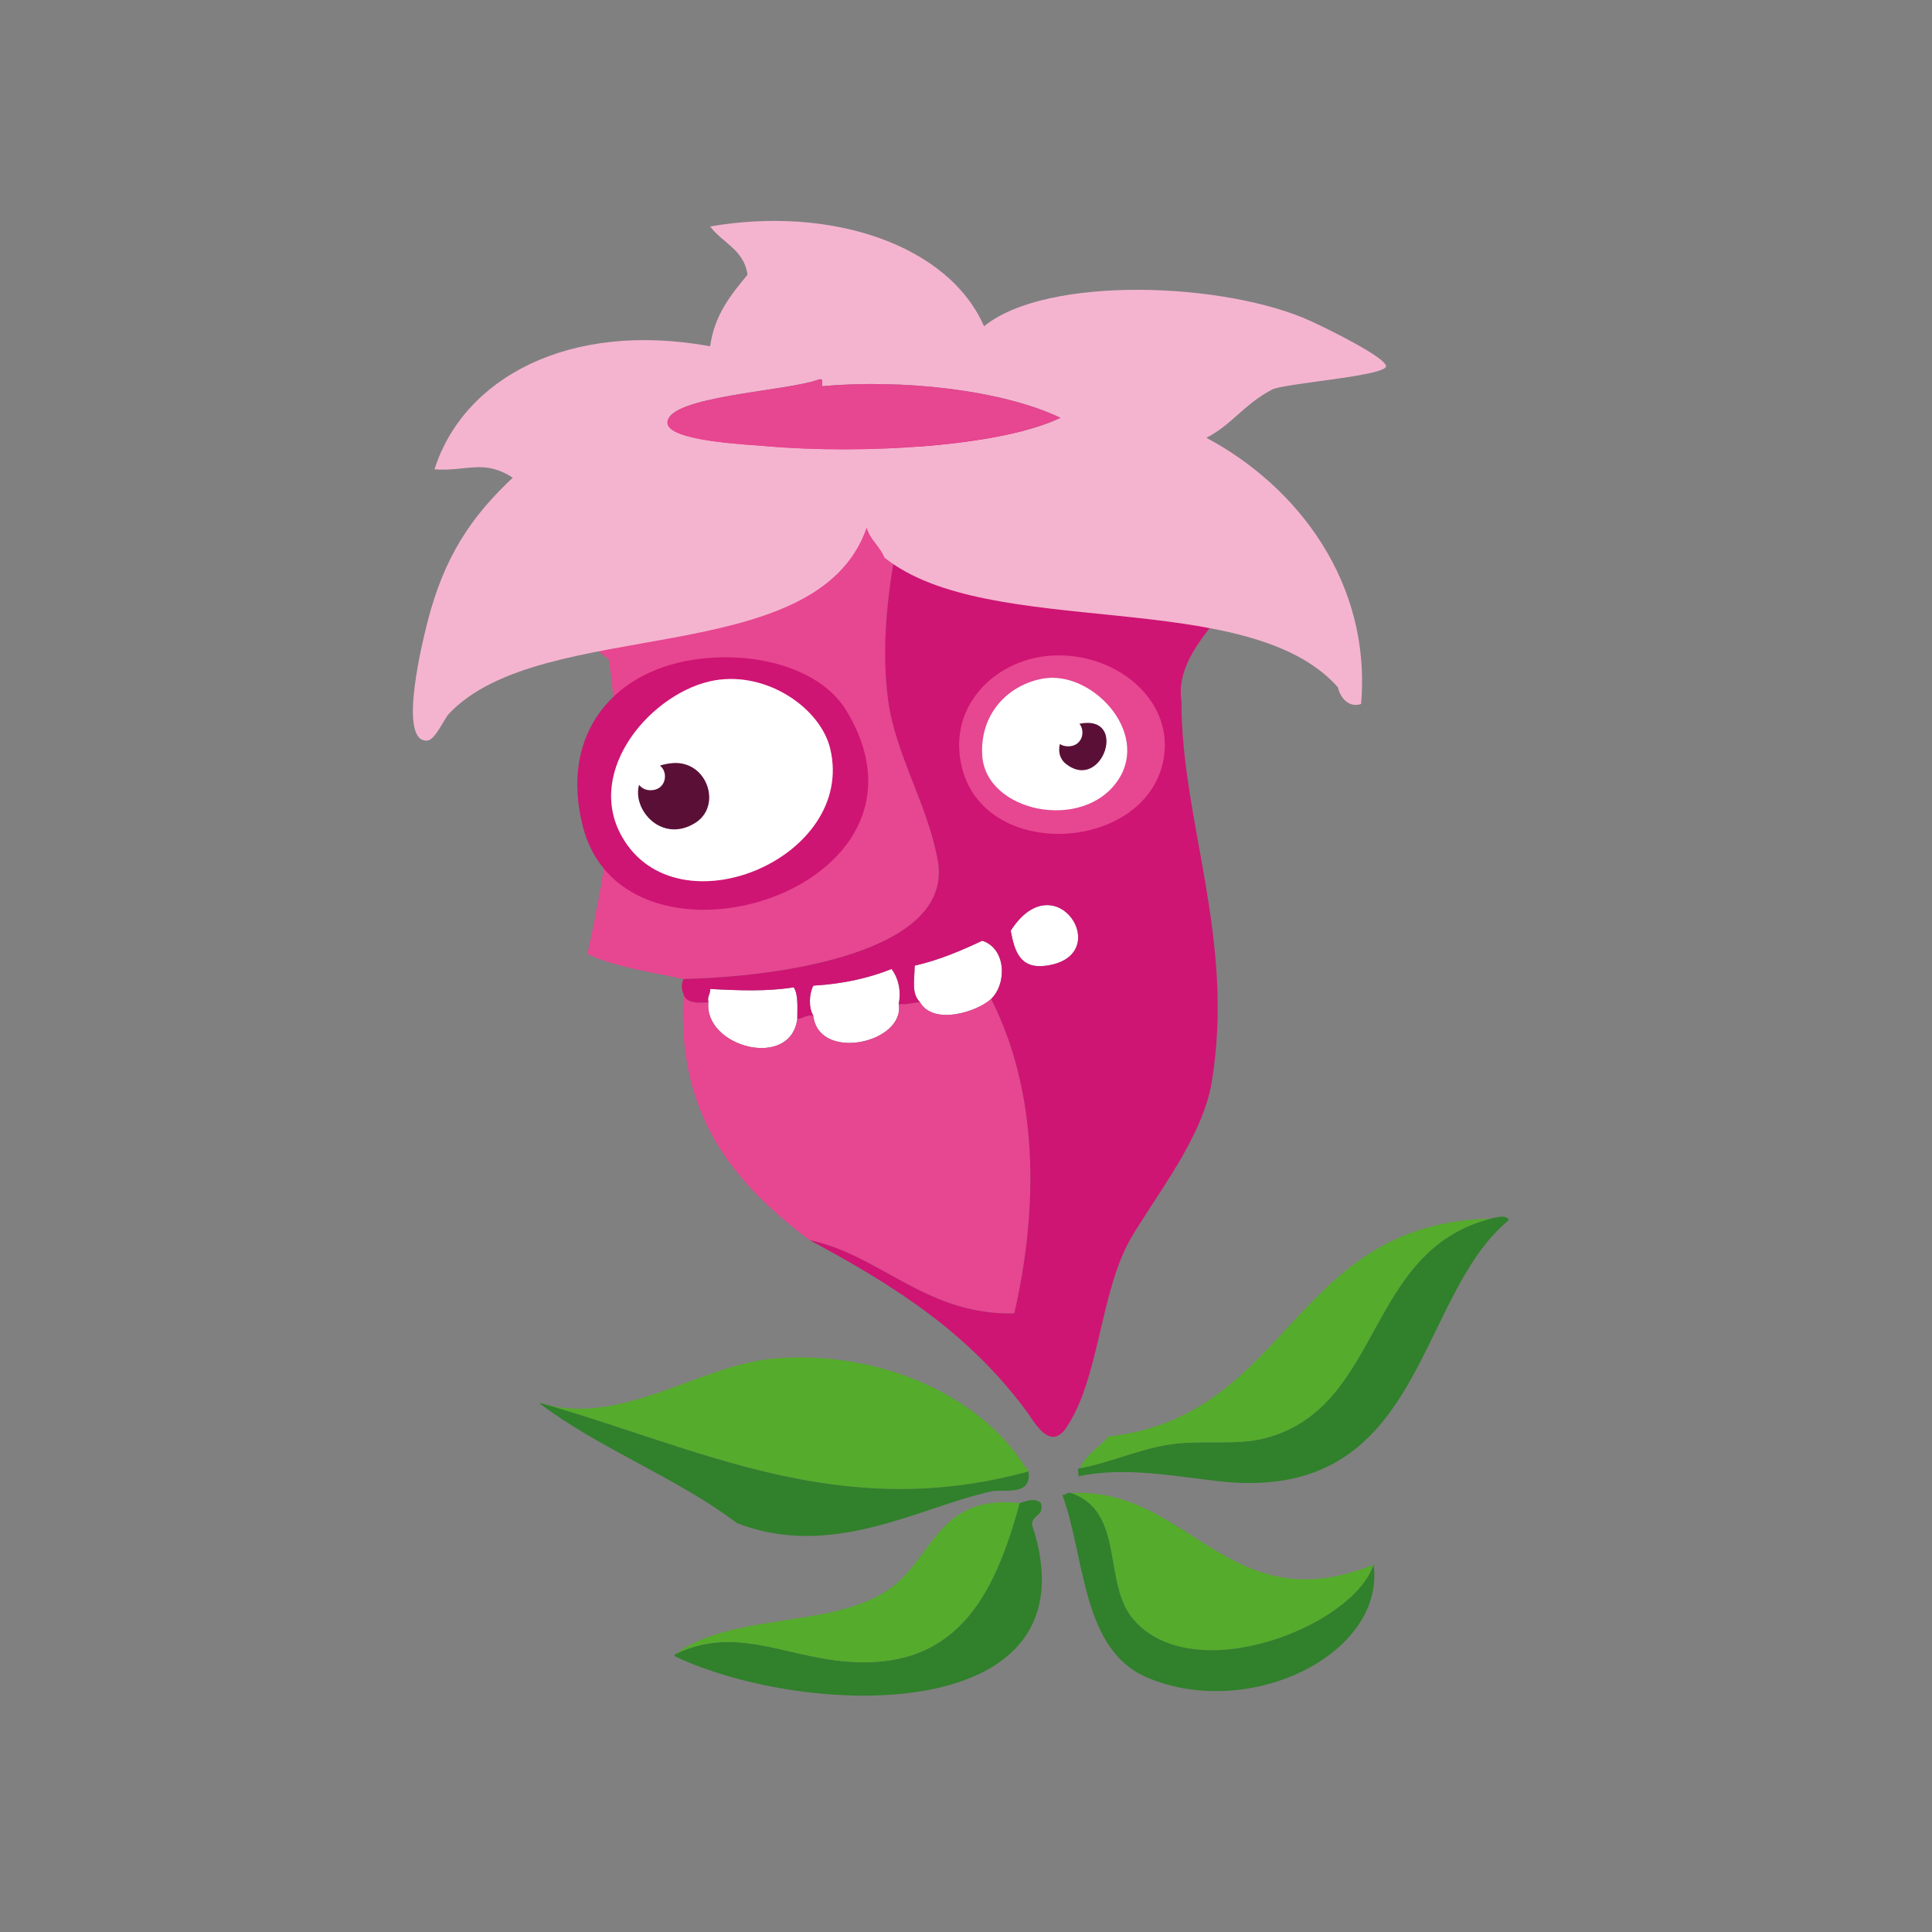
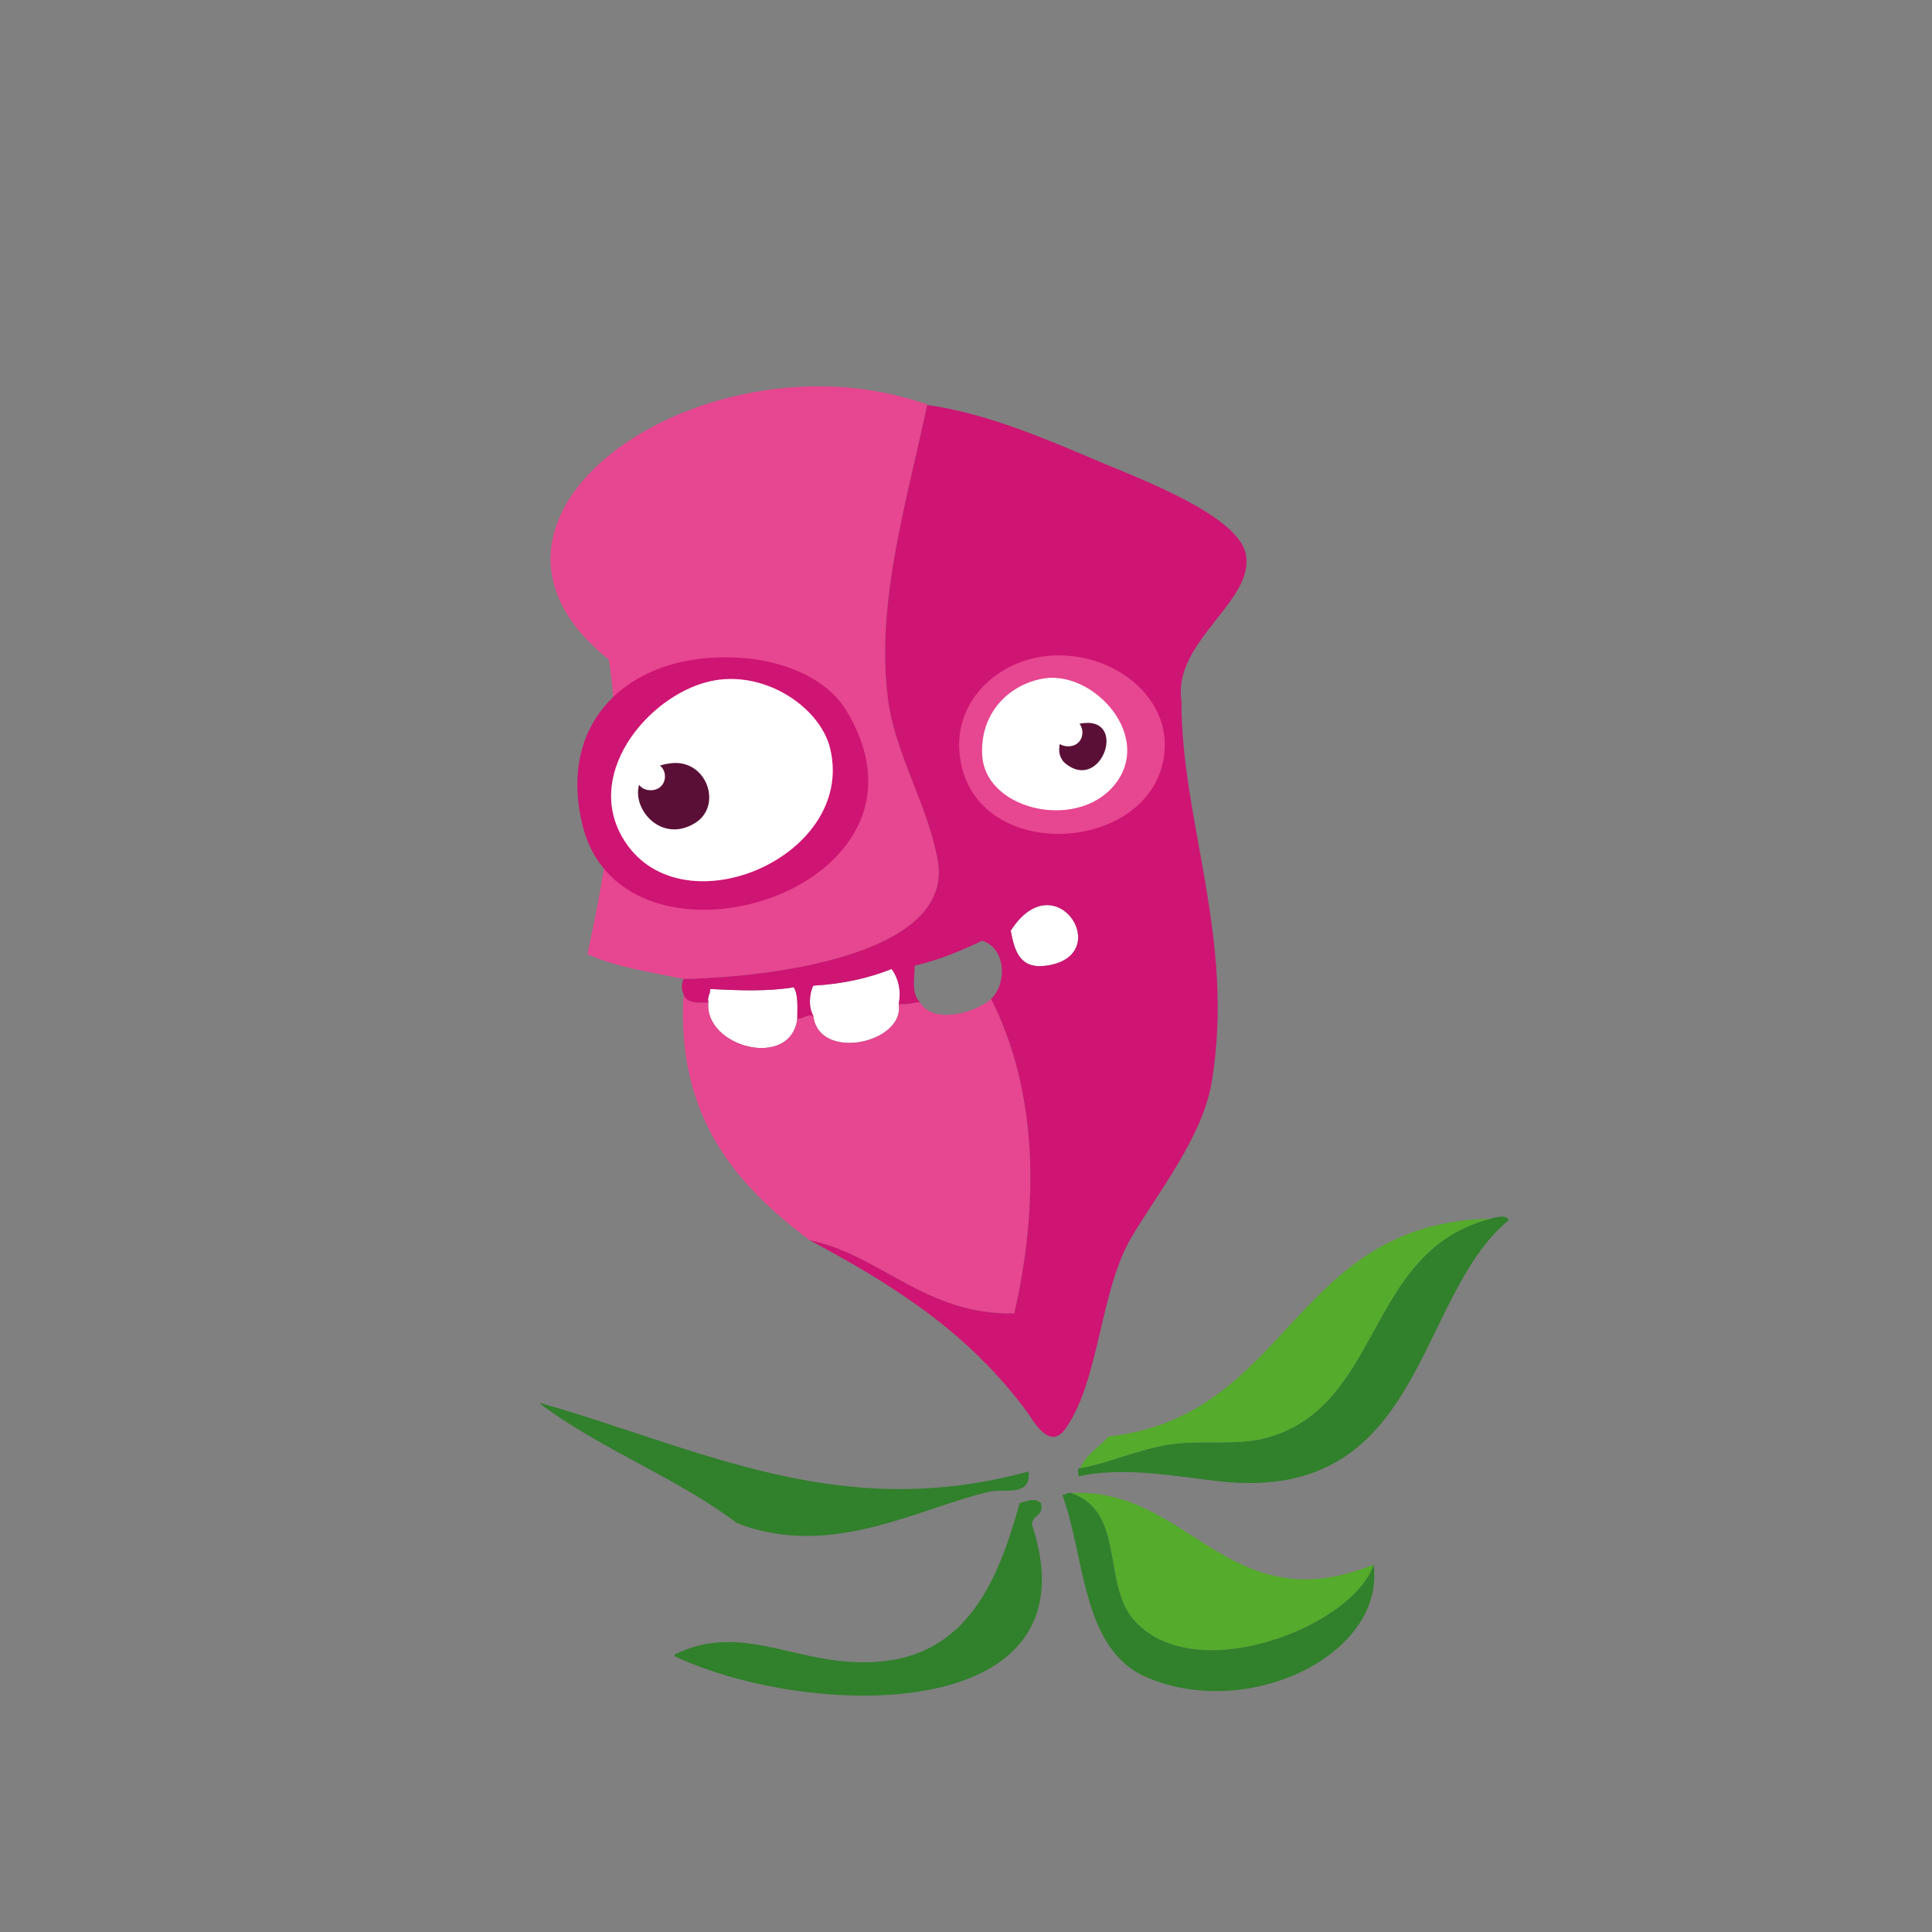
<svg xmlns="http://www.w3.org/2000/svg" width="171px" height="171px" viewBox="0 0 171 171" version="1.1">
  <rect x="0" y="0" width="171" height="171" fill="#808080" stroke="none" />
  <title>horce_oddily</title>
  <desc>Created with Sketch.</desc>
  <defs />
  <g id="Page-1" stroke="none" stroke-width="1" fill="none" fill-rule="evenodd">
    <g id="horce_oddily">
      <g id="Vrstva_6" transform="translate(23, 8)">
        <g id="Group" transform="translate(13, 11)">
          <g transform="translate(11, 15)" id="Shape">
            <path d="M35.06,1.846 C33.288,10.318 30.479,19.347 31.596,27.909 C32.227,32.748 35.157,37.314 36.004,42.195 C37.398,50.228 22.31,52.454 13.493,52.65 C10.543,52.023 7.394,51.581 4.993,50.44 C6.648,42.827 8.312,33.43 6.882,24.376 C-9.088,11.647 15.403,-4.91 34.744,1.697 C34.897,1.75 35.048,1.669 35.06,1.846 Z" fill="#E74690" />
            <path d="M42.457,48.38 C46.437,42.155 51.8,50.616 45.606,51.472 C43.279,51.793 42.805,50.207 42.457,48.38 Z" fill="#FFFFFF" />
-             <path d="M40.726,54.417 C39.448,55.569 35.637,56.771 34.43,54.712 C33.651,53.914 33.942,52.802 33.957,51.472 C36.187,50.958 38.086,50.132 39.939,49.263 C42.023,49.928 42.166,52.991 40.726,54.417 Z" fill="#FFFFFF" />
            <path d="M32.541,54.859 C33.138,58.314 25.439,60.018 24.984,55.889 C24.548,55.18 24.617,53.959 24.984,53.239 C27.656,53.087 29.923,52.558 31.91,51.765 C32.576,52.647 32.766,53.841 32.541,54.859 Z" fill="#FFFFFF" />
            <path d="M23.568,56.185 C22.976,60.699 15.32,58.684 15.697,54.712 C15.576,54.157 15.888,54.008 15.854,53.534 C18.357,53.669 20.943,53.768 23.253,53.387 C23.666,54.029 23.57,55.151 23.568,56.185 Z" fill="#FFFFFF" />
            <path d="M13.493,53.976 C13.68,54.733 14.594,54.812 15.697,54.712 C15.32,58.684 22.976,60.698 23.568,56.185 C24.105,56.148 24.324,55.813 24.984,55.89 C25.439,60.019 33.137,58.315 32.541,54.86 C33.328,54.959 33.76,54.723 34.43,54.713 C35.637,56.772 39.448,55.57 40.726,54.418 C44.958,62.797 44.911,72.925 42.773,82.251 C34.938,82.421 30.947,77.072 24.67,75.772 C18.257,70.958 12.85,64.971 13.493,53.976 Z" fill="#E74690" />
            <path d="M48.596,95.944 C51.043,95.512 53.657,94.332 56.311,93.882 C59.25,93.383 62.311,93.986 64.968,93.293 C75.436,90.559 73.768,76.714 84.959,73.855 C85.334,73.751 86.42,73.466 86.533,74.001 C78.207,80.851 79.092,99.047 61.032,97.121 C57.418,96.736 52.502,95.747 48.439,96.68 C48.525,96.467 48.256,95.919 48.596,95.944 Z" fill="#31802C" />
            <path d="M84.959,73.855 C73.768,76.714 75.436,90.559 64.968,93.293 C62.311,93.986 59.25,93.383 56.311,93.882 C53.657,94.331 51.043,95.512 48.596,95.944 C49.133,94.727 50.285,94.09 51.116,93.146 C67.303,91.307 67.24,74.263 84.959,73.855 Z" fill="#55AB2B" />
-             <path d="M44.031,96.238 C27.306,100.828 14.939,94.203 0.9,90.201 C7.998,92.341 14.986,86.731 21.679,86.225 C30.956,85.522 39.755,89.541 43.716,95.797 C43.805,95.937 44,96.041 44.031,96.238 Z" fill="#55AB2B" />
            <path d="M0.9,90.201 C14.939,94.203 27.306,100.828 44.031,96.238 C44.327,98.495 41.867,97.759 40.725,98.006 C34.501,99.345 26.669,104.105 18.215,100.805 C12.914,96.782 6.044,94.225 0.742,90.201 C0.796,90.201 0.848,90.201 0.9,90.201 Z" fill="#31802C" />
            <path d="M47.81,98.153 C58.259,97.59 61.731,109.681 74.571,104.485 C72.849,109.911 58.684,115.556 53.32,109.344 C50.559,106.148 52.601,99.815 47.81,98.153 Z" fill="#55AB2B" />
            <path d="M47.81,98.153 C52.601,99.815 50.559,106.148 53.32,109.344 C58.684,115.556 72.849,109.91 74.571,104.485 C75.655,112.314 63.706,118.319 54.579,114.499 C48.715,112.044 49.083,103.92 47.023,98.301 C47.401,98.361 47.365,98.031 47.81,98.153 Z" fill="#31802C" />
            <path d="M12.707,112.438 C17.897,109.88 22.234,112.499 27.504,113.027 C37.629,114.043 41,107.276 43.244,99.038 C43.892,98.863 44.578,98.53 45.133,99.038 C45.446,100.213 44.327,100.051 44.346,100.951 C50.268,118.883 24.447,118.155 12.707,112.587 C12.707,112.536 12.707,112.487 12.707,112.438 Z" fill="#31802C" />
-             <path d="M43.244,99.037 C41,107.275 37.629,114.042 27.504,113.026 C22.234,112.498 17.898,109.88 12.707,112.437 C18.039,108.505 27.311,110.301 32.227,106.252 C35.644,103.438 36.28,98.277 43.244,99.037 Z" fill="#55AB2B" />
            <path d="M24.67,75.771 C30.946,77.072 34.938,82.42 42.773,82.25 C44.911,72.924 44.959,62.796 40.726,54.417 C42.166,52.991 42.024,49.928 39.94,49.263 C38.086,50.132 36.188,50.958 33.958,51.472 C33.942,52.802 33.651,53.914 34.431,54.712 C33.761,54.723 33.329,54.958 32.542,54.859 C32.767,53.84 32.577,52.647 31.911,51.765 C29.925,52.558 27.657,53.086 24.985,53.239 C24.618,53.96 24.549,55.18 24.985,55.889 C24.325,55.812 24.106,56.147 23.569,56.184 C23.571,55.151 23.667,54.029 23.255,53.386 C20.944,53.768 18.359,53.668 15.856,53.533 C15.89,54.007 15.578,54.156 15.699,54.711 C14.595,54.811 13.681,54.732 13.495,53.975 C13.302,53.558 13.302,53.066 13.495,52.65 C22.311,52.454 37.399,50.228 36.006,42.195 C35.158,37.314 32.229,32.749 31.598,27.909 C30.481,19.346 33.289,10.317 35.062,1.846 C40.406,2.575 45.69,4.915 50.645,6.999 C54.139,8.469 62.446,11.611 63.239,14.951 C64.229,19.126 56.757,22.724 57.572,28.056 C57.529,38.576 62.349,49.142 60.248,61.779 C59.442,66.623 55.488,71.563 53.165,75.474 C50.343,80.224 50.349,88.049 47.34,92.409 C45.911,94.48 44.498,91.777 43.877,90.936 C38.807,84.07 32.372,79.887 24.67,75.771 Z M45.606,51.472 C51.799,50.617 46.437,42.156 42.457,48.38 C42.805,50.207 43.279,51.793 45.606,51.472 Z" fill="#CE1573" />
          </g>
          <g transform="translate(15, 39)" id="Shape">
            <path d="M10.986,0.309 C16.601,-0.338 21.828,1.47 23.894,4.872 C33.564,20.798 4.347,29.706 0.597,15.181 C-1.557,6.835 3.474,1.173 10.986,0.309 Z M4.061,16.065 C8.924,24.604 24.801,17.961 22.479,8.26 C21.631,4.72 16.94,1.408 12.247,2.221 C6.813,3.167 0.678,10.126 4.061,16.065 Z" fill="#CE1573" />
            <path d="M12.246,2.222 C16.939,1.409 21.631,4.721 22.478,8.261 C24.8,17.961 8.923,24.605 4.06,16.066 C0.678,10.126 6.813,3.167 12.246,2.222 Z" fill="#FFFFFF" />
            <path d="M8.466,9.547 C8.07,9.587 7.724,9.66 7.413,9.759 C8.207,10.395 7.935,11.943 6.59,11.943 C6.111,11.943 5.774,11.744 5.566,11.463 C4.932,13.651 7.554,16.668 10.512,14.851 C12.974,13.337 11.584,9.238 8.466,9.547 Z" fill="#5A1036" />
          </g>
          <g transform="translate(48, 39)" id="Shape">
            <path d="M8.715,0.056 C14.42,-0.489 19.824,3.693 19.02,8.993 C17.688,17.776 1.822,18.5 0.924,8.64 C0.497,3.958 4.352,0.475 8.715,0.056 Z M2.935,8.876 C3.247,13.899 11.935,15.69 14.998,10.992 C17.757,6.764 12.618,1.321 8.338,2.055 C5.274,2.582 2.703,5.143 2.935,8.876 Z" fill="#E74690" />
            <path d="M8.338,2.055 C12.618,1.321 17.757,6.764 14.998,10.992 C11.935,15.69 3.246,13.899 2.935,8.876 C2.703,5.143 5.274,2.582 8.338,2.055 Z" fill="#FFFFFF" />
            <path d="M11.543,6.057 C12.1,6.766 11.768,8.057 10.539,8.057 C10.242,8.057 10,7.977 9.808,7.853 C9.655,8.493 9.774,9.167 10.354,9.62 C13.572,12.133 15.902,5.189 11.543,6.057 Z" fill="#5A1036" />
          </g>
          <g id="Shape">
-             <path d="M51.097,9.88 C56.634,5.347 72.485,5.95 80.061,9.439 C81.561,10.129 86.676,12.645 86.672,13.416 C86.667,14.284 77.641,14.931 76.598,15.478 C74.061,16.806 73.059,18.584 70.774,19.749 C78.82,24.029 85.399,32.566 84.468,43.31 C83.398,43.675 82.612,42.76 82.422,41.837 C74.475,32.813 51.527,37.77 42.281,30.352 C41.883,29.35 41.019,28.785 40.707,27.701 C36.299,40.457 11.991,35.4 3.715,44.193 C3.332,44.6 2.522,46.49 1.826,46.548 C-0.924,46.781 1.574,37.085 1.826,36.093 C3.328,30.188 5.771,26.678 9.383,23.281 C6.817,21.612 5.375,22.736 2.455,22.544 C5.005,14.51 14.299,9.361 26.854,11.648 C27.237,8.865 28.697,7.088 30.16,5.317 C29.881,3.123 27.931,2.493 26.854,1.046 C37.59,-0.815 47.955,2.682 51.097,9.88 Z M23.076,18.421 C23.096,20.039 30.131,20.343 31.734,20.484 C40.412,21.243 52.576,20.518 57.865,17.98 C52.525,15.439 43.602,14.554 36.771,15.183 C36.736,14.921 36.929,14.445 36.457,14.593 C33.612,15.647 23.05,16.051 23.076,18.421 Z" fill="#F4B4CF" />
-             <path d="M36.457,14.593 C36.93,14.445 36.736,14.921 36.771,15.183 C43.602,14.554 52.525,15.439 57.865,17.98 C52.576,20.518 40.412,21.243 31.734,20.484 C30.13,20.343 23.095,20.04 23.076,18.421 C23.05,16.051 33.612,15.647 36.457,14.593 Z" fill="#E74690" />
-           </g>
+             </g>
        </g>
      </g>
    </g>
  </g>
</svg>